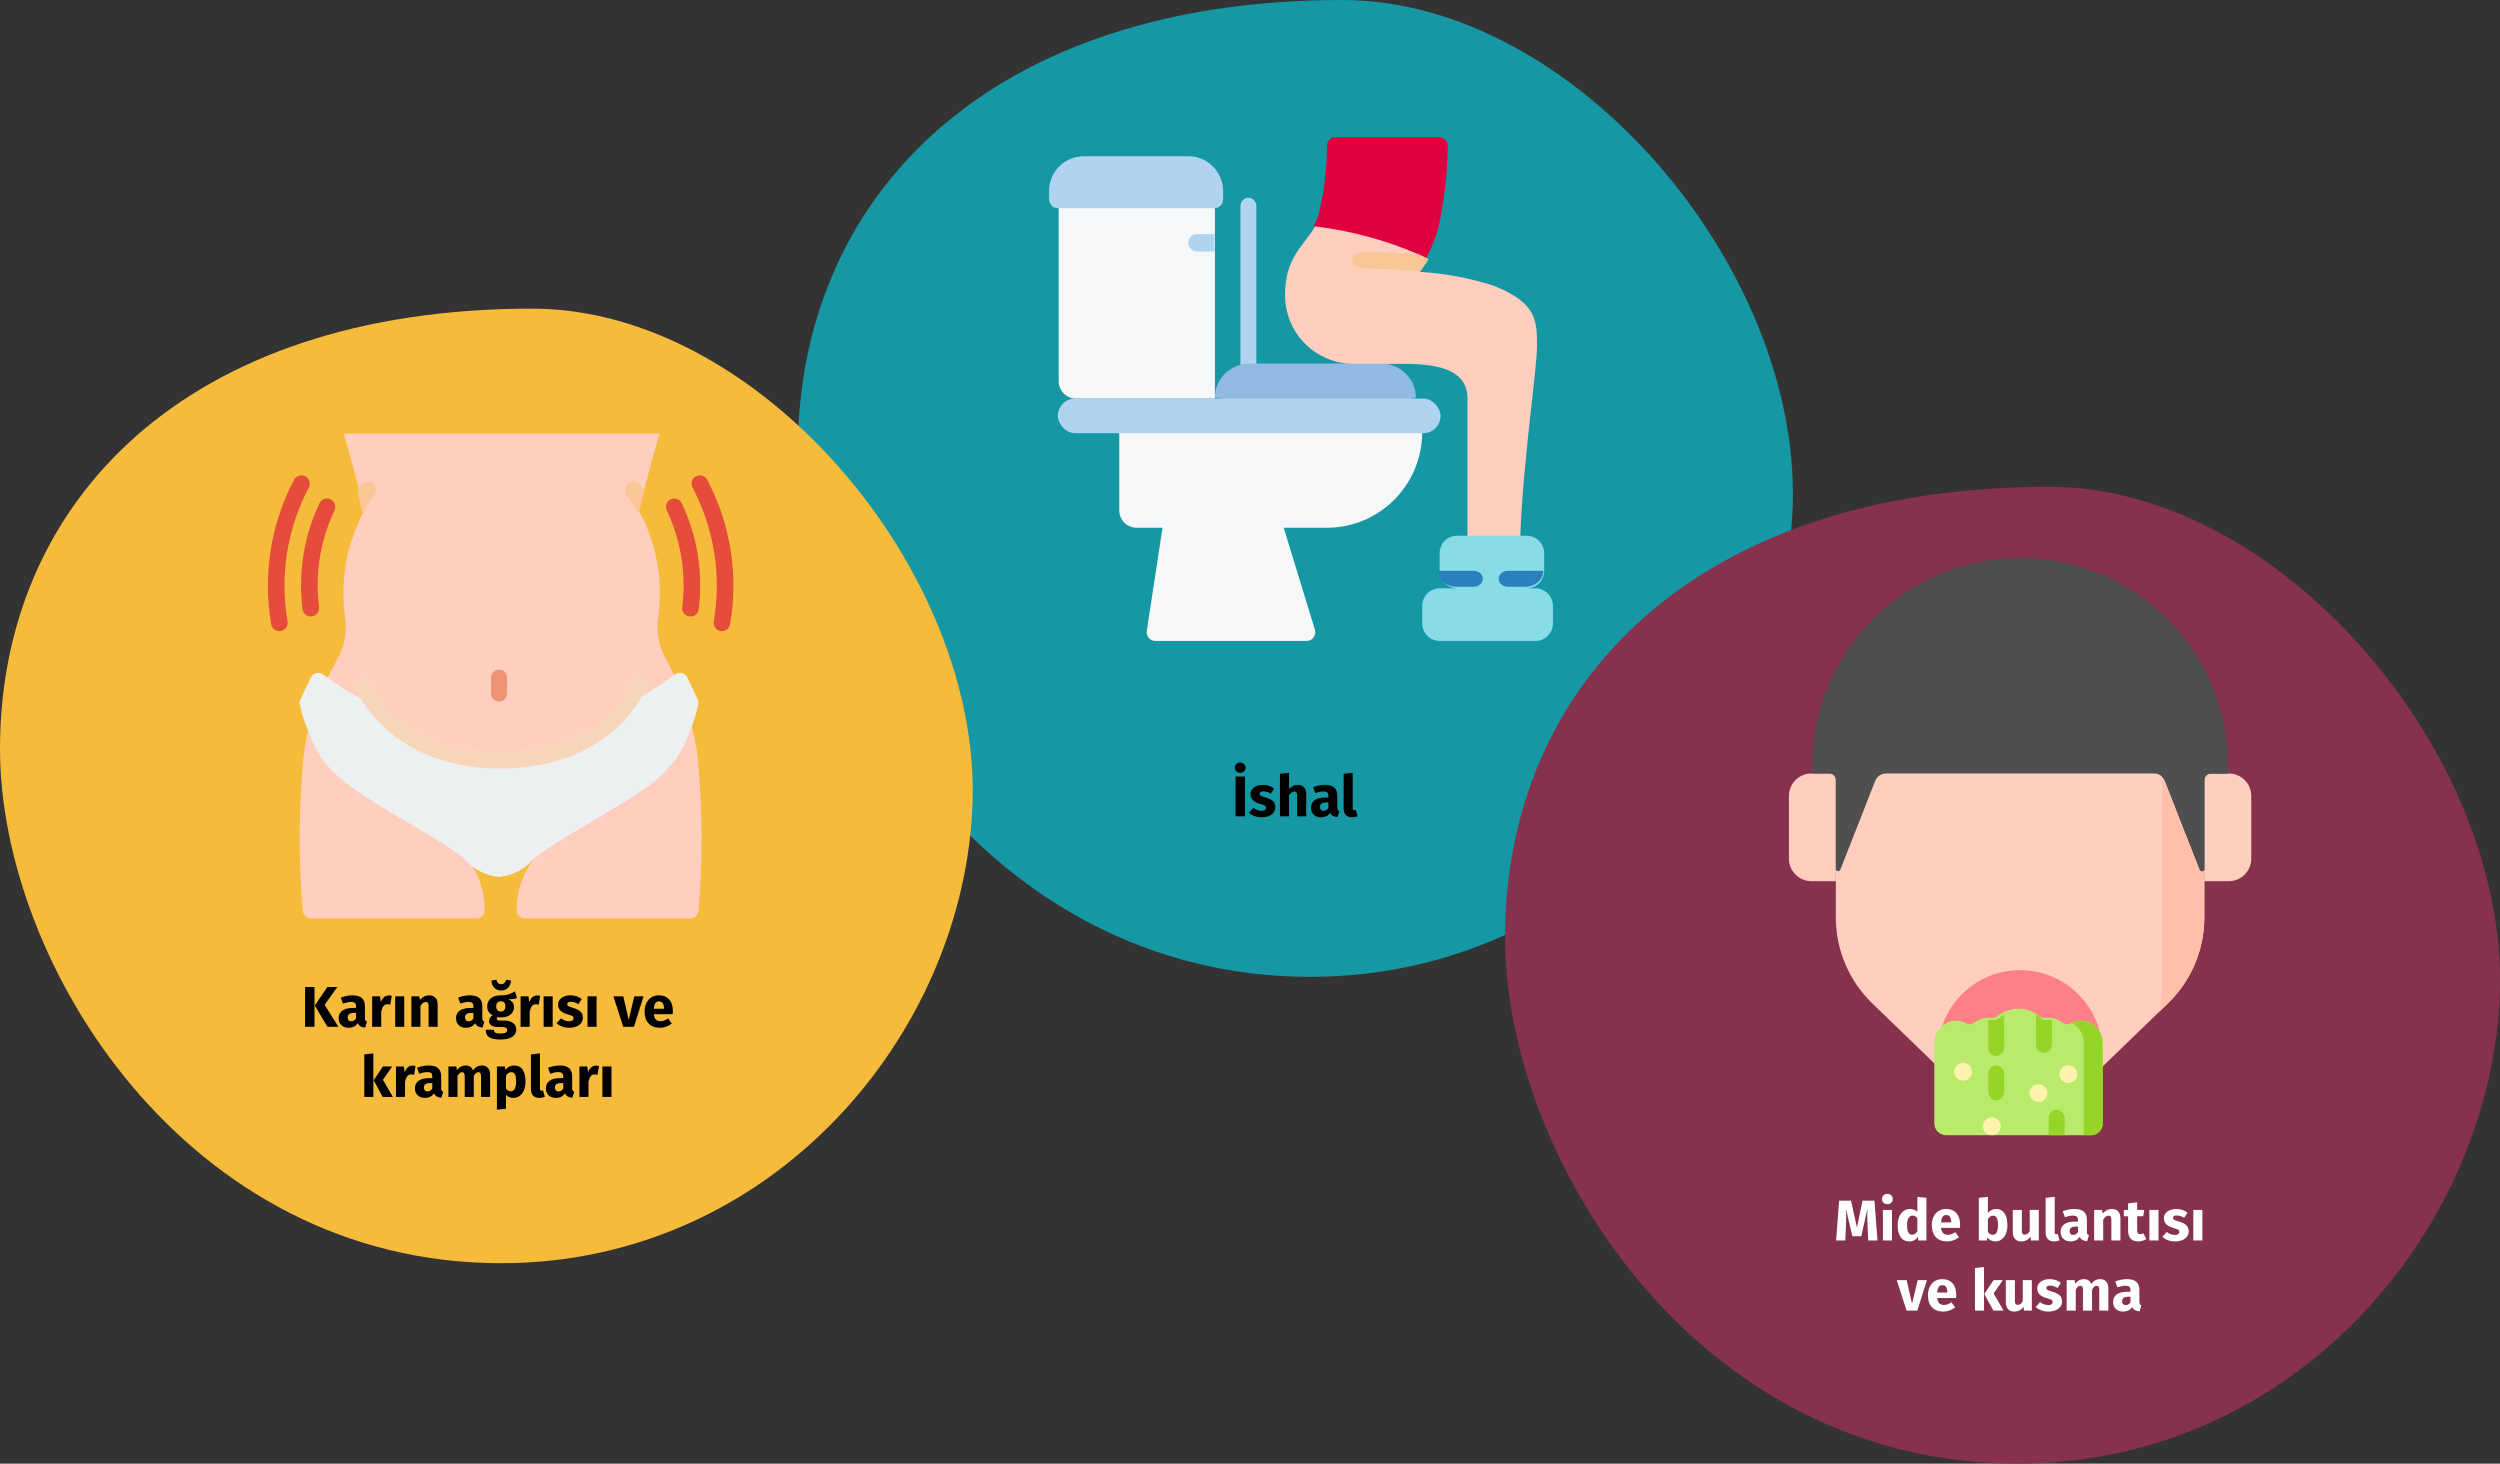
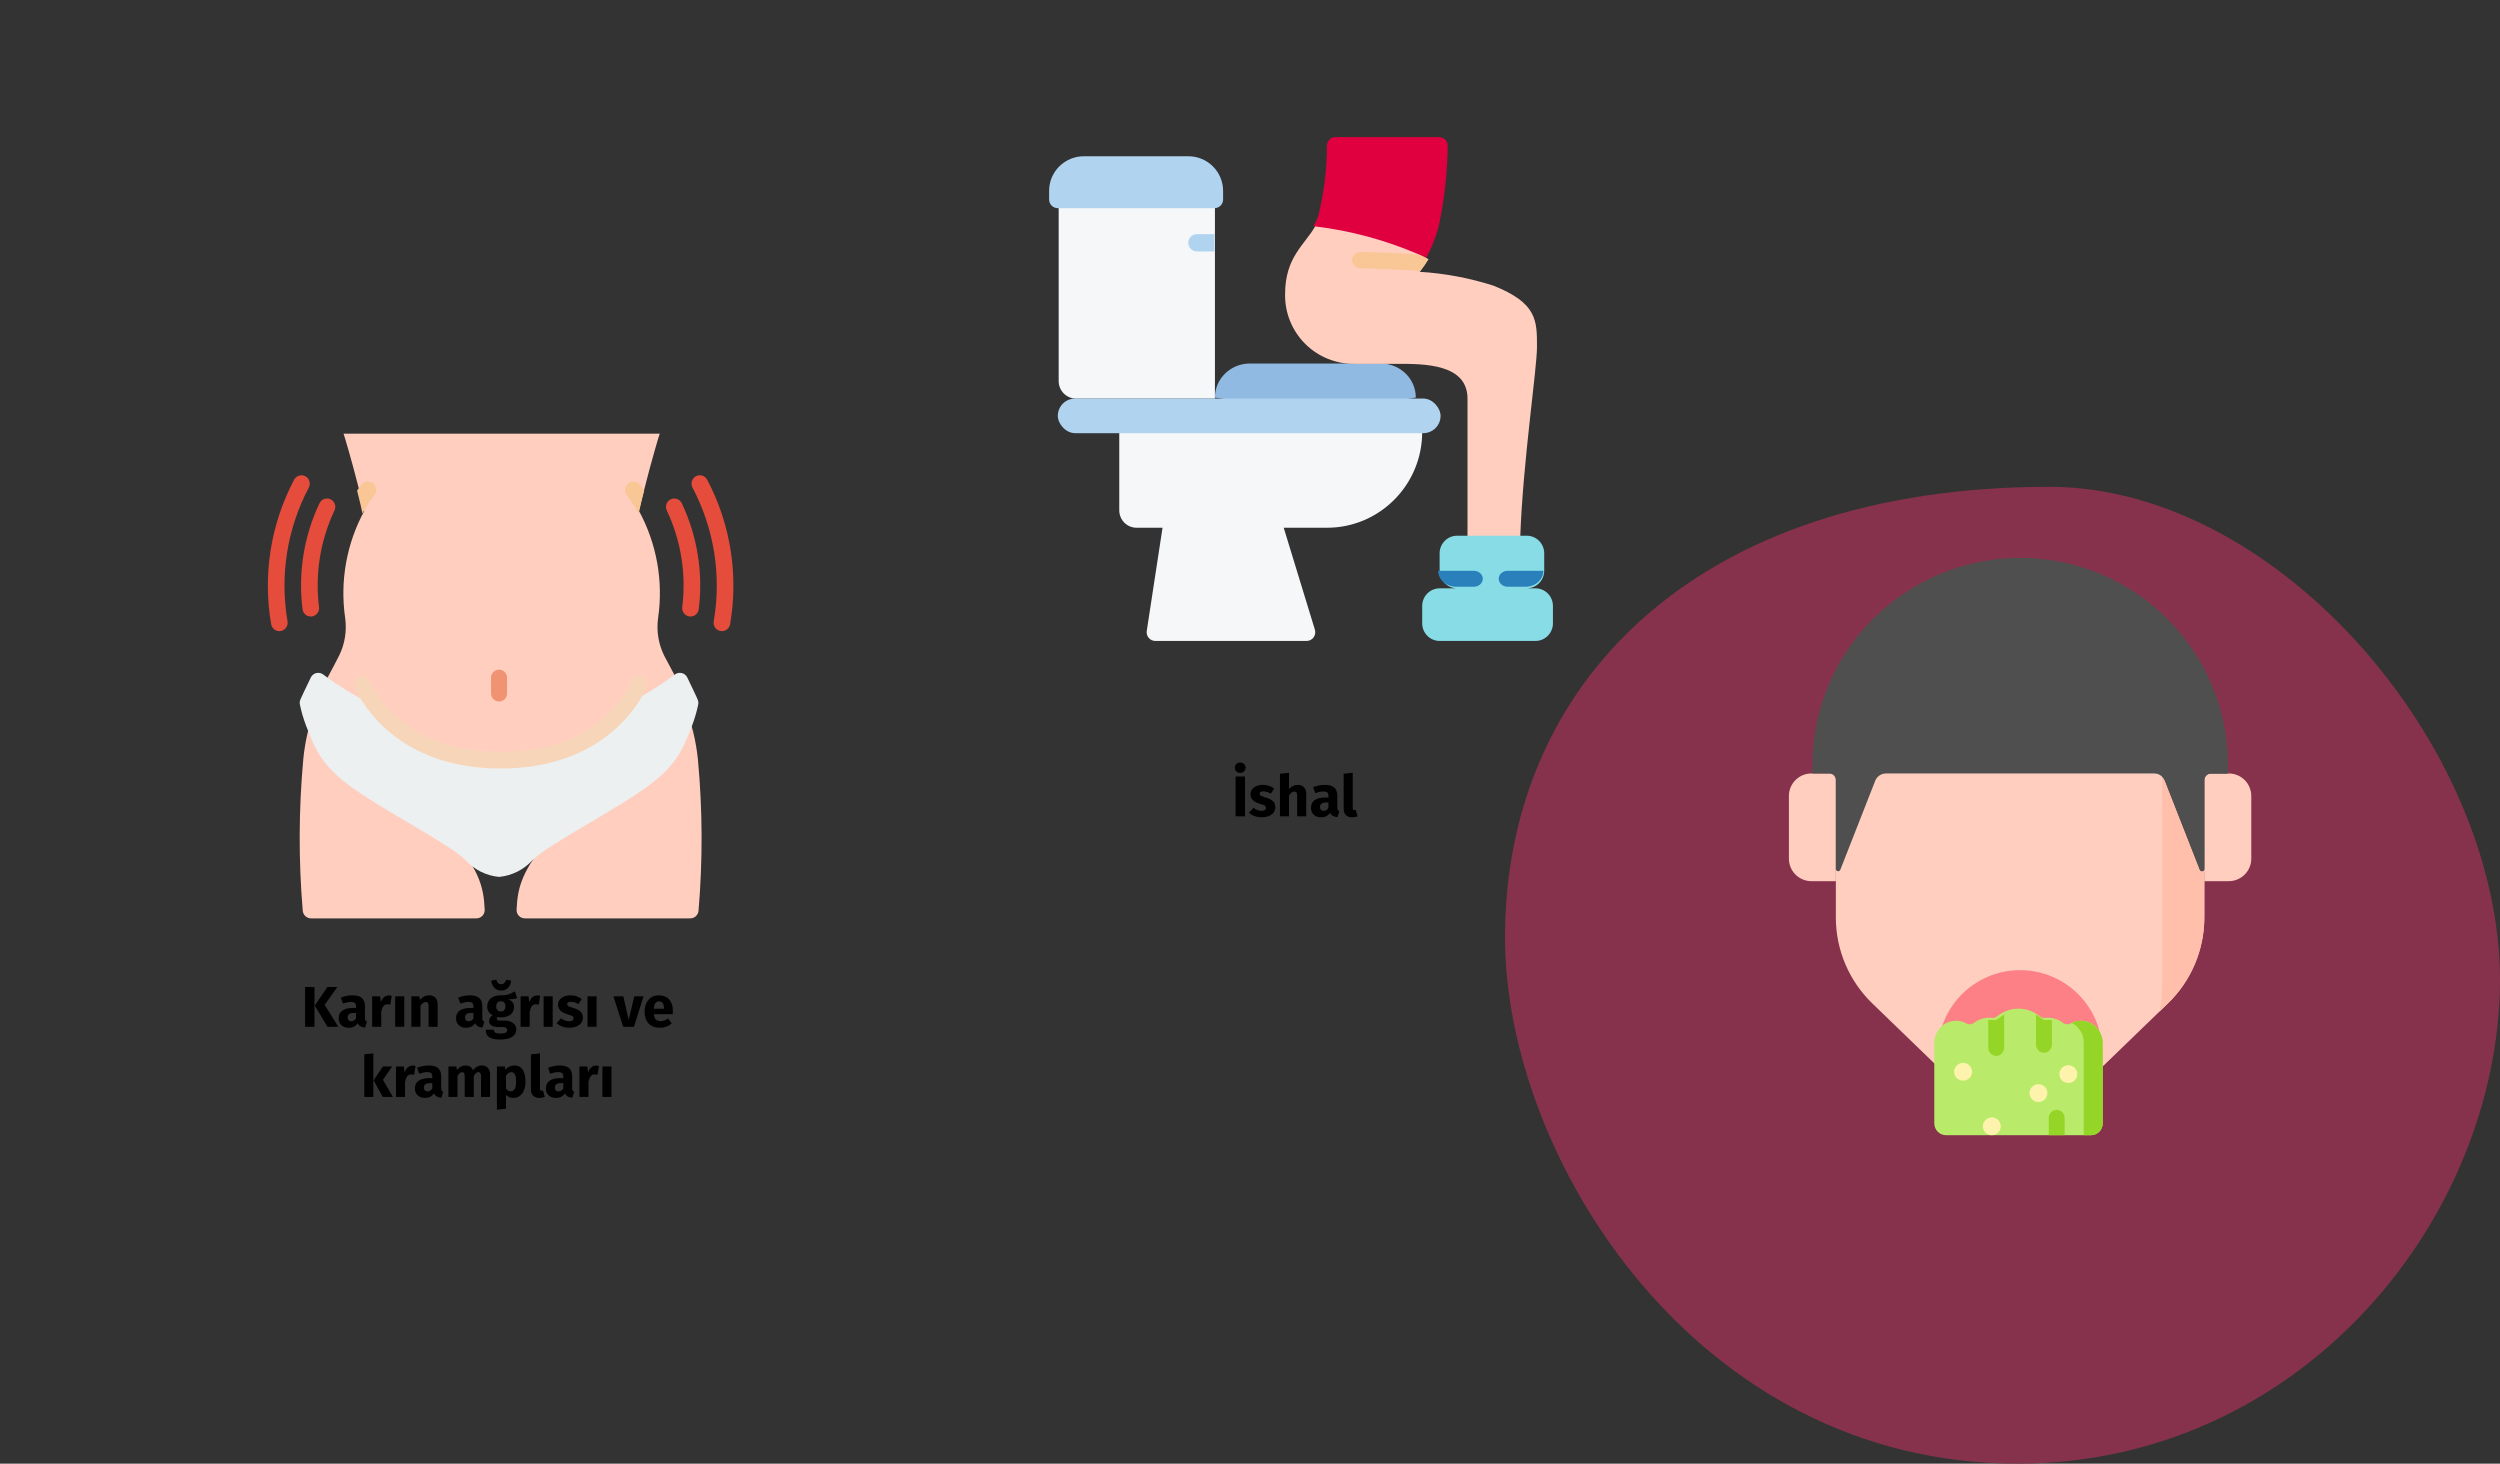
<svg xmlns="http://www.w3.org/2000/svg" width="784px" height="459px" viewBox="0 0 784 459" version="1.1">
  <rect x="0" y="0" width="784" height="459" fill="#333333" stroke="none" />
  <title>campylobacteriose-symptome</title>
  <g id="Page-1" stroke="none" stroke-width="1" fill="none" fill-rule="evenodd">
    <g id="vorlage" transform="translate(-125, -413)" fill-rule="nonzero">
      <g id="campylobacteriose-symptome" transform="translate(125, 413)">
        <g id="Group">
          <g id="Group-25" transform="translate(250.222, 0)" fill="#1598A4">
-             <path d="M160.719,306.333 C247.555,306.333 309.537,232.857 311.969,158.508 C314.401,84.158 243.521,0 170.74,0 C59.138,0 0,62.303 0,141.298 C0,210.008 59.601,306.333 160.719,306.333 Z" id="Oval-Copy-28" />
-           </g>
+             </g>
          <g id="Group-25" transform="translate(0, 96.789)" fill="#F7BB3C">
-             <path d="M157.124,299.348 C242.018,299.348 302.614,227.548 304.992,154.894 C307.37,82.239 238.075,0 166.921,0 C57.815,0 0,60.883 0,138.076 C0,205.22 58.268,299.348 157.124,299.348 Z" id="Oval-Copy-28" />
-           </g>
+             </g>
          <g id="Group-26" transform="translate(471.97, 152.667)" fill="#87324C">
            <path d="M160.719,306.333 C247.555,306.333 309.537,232.857 311.969,158.508 C314.401,84.158 243.521,0 170.74,0 C59.138,0 0,62.303 0,141.298 C0,210.008 59.601,306.333 160.719,306.333 Z" id="Oval-Copy-29" />
          </g>
        </g>
        <g id="constipation" transform="translate(329, 43)">
-           <path d="M62.5,76 C61.119,76 60,74.785 60,73.286 L60,21.714 C60,20.215 61.119,19 62.5,19 C63.881,19 65,20.215 65,21.714 L65,73.286 C65,74.785 63.881,76 62.5,76 Z" id="Shape" fill="#B0D3F0" />
          <path d="M52,19 L52,82 L8.444,82 C5.441,81.991 3.009,79.544 3,76.522 L3,19 L52,19 Z" id="Shape" fill="#F6F7F8" />
          <path d="M22,87 L22,117.038 C22,120.055 24.43,122.5 27.429,122.5 L35.571,122.5 L30.623,154.854 C30.503,155.642 30.731,156.443 31.247,157.048 C31.763,157.653 32.516,158 33.308,158 L80.753,158 C81.615,158 82.425,157.589 82.937,156.892 C83.449,156.195 83.602,155.295 83.348,154.466 L73.571,122.5 L87.143,122.5 C103.633,122.5 117,109.051 117,92.462 L22,87 Z" id="Shape" fill="#F6F7F8" />
          <path d="M104.043,71 L62.957,71 C56.905,71 52,75.776 52,81.667 L84.87,87 L115,81.667 C115,75.776 110.095,71 104.043,71 Z" id="Shape" fill="#90BAE1" />
          <path d="M122.294,0 C123.024,0 123.723,0.296 124.232,0.823 C124.741,1.349 125.018,2.06 124.999,2.795 C124.894,11.01 124.003,19.196 122.337,27.239 C121.442,31.004 120.031,34.625 118.144,37.998 C108.81,38.135 84.461,29.963 83,27.702 C83.611,26.702 84.101,25.632 84.461,24.515 C86.216,17.363 87.111,10.025 87.126,2.659 C87.161,1.18 88.362,-0 89.831,0 L122.294,0 Z" id="Shape" fill="#E0003F" />
          <path d="M153,65.655 C153,72.979 148.614,101.295 147.743,125.555 L131.208,131 L131.208,81.991 C131.208,71.1 117.587,71.1 109.415,71.1 L95.795,71.1 C89.99,71.184 84.398,68.916 80.293,64.813 C76.188,60.71 73.918,55.121 74.002,49.319 C74.002,37.638 80.022,33.963 83.427,28 C94.587,29.346 105.495,32.289 115.817,36.74 C116.852,37.203 117.86,37.747 118.813,38.292 C118.041,39.65 117.185,40.959 116.252,42.213 C116.237,42.213 116.225,42.225 116.225,42.24 C124.095,42.723 131.873,44.187 139.38,46.596 C153,52.042 153,57.487 153,65.655 L153,65.655 Z" id="Shape" fill="#FFCEBF" />
          <path d="M119,38.294 C118.215,39.578 117.346,40.815 116.398,42 C106.461,41.254 97.824,41.151 97.713,41.151 C96.979,41.137 96.281,40.853 95.772,40.361 C95.263,39.868 94.986,39.208 95.001,38.526 C94.983,37.838 95.275,37.176 95.806,36.697 C96.337,36.218 97.058,35.967 97.796,36.004 C97.88,36.004 106.184,36.081 115.955,36.827 C117.007,37.265 118.031,37.779 119,38.294 L119,38.294 Z" id="Shape" fill="#F9C795" />
          <g id="Group" transform="translate(0, 6)" fill="#B0D3F0">
            <path d="M10.912,0 L43.65,0 C49.677,0 54.562,4.86 54.562,10.855 L54.562,13.569 C54.562,15.068 53.341,16.283 51.834,16.283 L2.728,16.283 C1.221,16.283 0,15.068 0,13.569 L0,10.855 C0,4.86 4.886,0 10.912,0 Z" id="Shape" />
            <rect id="Rectangle-path" x="2.728" y="75.986" width="120.037" height="10.855" rx="5.428" />
            <path d="M51.834,24.424 L51.834,29.852 L46.378,29.852 C44.871,29.852 43.65,28.637 43.65,27.138 C43.65,25.639 44.871,24.424 46.378,24.424 L51.834,24.424 Z" id="Shape" />
          </g>
          <path d="M158,147 L158,152.5 C157.991,155.534 155.549,157.991 152.533,158 L122.467,158 C119.451,157.991 117.009,155.534 117,152.5 L117,147 C117.009,143.966 119.451,141.509 122.467,141.5 L127.933,141.5 C124.918,141.491 122.476,139.034 122.467,136 L122.467,130.5 C122.476,127.466 124.918,125.009 127.933,125 L149.8,125 C152.815,125.009 155.258,127.466 155.267,130.5 L155.267,136 C155.258,139.034 152.815,141.491 149.8,141.5 L152.533,141.5 C155.549,141.509 157.991,143.966 158,147 Z" id="Shape" fill="#88DCE5" />
          <path d="M155,136 C154.991,138.758 152.489,140.992 149.4,141 L143.8,141 C142.254,141 141,139.881 141,138.5 C141,137.119 142.254,136 143.8,136 L155,136 Z" id="Shape" fill="#2980BA" />
          <path d="M136,138.5 C136,139.881 134.746,141 133.2,141 L127.6,141 C124.511,140.992 122.009,138.758 122,136 L133.2,136 C134.746,136 136,137.119 136,138.5 Z" id="Shape" fill="#2980BA" />
        </g>
        <g id="stomach" transform="translate(84, 136)">
-           <path d="M130.017,80.394 C130.017,80.394 111.437,111.868 73.313,112.001 C35.189,112.131 15.983,81.497 15.983,81.497 C18.019,77.793 20.263,73.721 22.377,69.543 C24.171,65.873 24.817,61.742 24.229,57.694 C22.582,46.186 24.688,34.45 30.231,24.249 C30.231,24.223 30.231,24.223 30.205,24.197 C29.709,21.938 29.135,19.52 28.509,17.13 C26.343,8.539 23.89,0.289 23.734,0 L122.893,0 C122.736,0.289 120.283,8.591 118.117,17.182 C117.491,19.573 116.917,21.964 116.395,24.223 L116.395,24.249 C121.939,34.45 124.045,46.186 122.397,57.694 C121.81,61.742 122.456,65.873 124.25,69.543 C126.155,73.3 128.164,76.978 130.017,80.394 Z" id="Shape" fill="#FFCEBF" />
+           <path d="M130.017,80.394 C130.017,80.394 111.437,111.868 73.313,112.001 C35.189,112.131 15.983,81.497 15.983,81.497 C18.019,77.793 20.263,73.721 22.377,69.543 C24.171,65.873 24.817,61.742 24.229,57.694 C22.582,46.186 24.688,34.45 30.231,24.249 C30.231,24.223 30.231,24.223 30.205,24.197 C29.709,21.938 29.135,19.52 28.509,17.13 C26.343,8.539 23.89,0.289 23.734,0 L122.893,0 C122.736,0.289 120.283,8.591 118.117,17.182 C117.491,19.573 116.917,21.964 116.395,24.223 L116.395,24.249 C121.939,34.45 124.045,46.186 122.397,57.694 C121.81,61.742 122.456,65.873 124.25,69.543 Z" id="Shape" fill="#FFCEBF" />
          <path d="M56.688,125.533 C66.012,136.309 67.707,141.748 67.996,149.27 C68.029,149.985 67.769,150.683 67.278,151.199 C66.787,151.715 66.107,152.005 65.399,152 L13.534,152 C12.168,152.003 11.032,150.936 10.937,149.558 C9.605,133.737 9.666,117.827 11.119,102.016 C11.624,96.892 12.746,91.849 14.461,87 L56.688,125.533 Z" id="Shape" fill="#FFCEBF" />
          <path d="M130.625,85 C132.862,90.539 134.296,96.373 134.881,102.322 C136.334,118.036 136.395,133.848 135.063,149.573 C134.968,150.943 133.832,152.003 132.466,152 L80.601,152 C79.893,152.005 79.213,151.717 78.722,151.204 C78.231,150.691 77.971,149.997 78.004,149.286 C78.285,142.062 79.877,136.762 88.393,126.759 L130.625,85 Z" id="Shape" fill="#FFCEBF" />
          <path d="M32.897,84.987 C27.427,82.351 22.228,79.186 17.375,75.536 C16.759,75.062 15.963,74.891 15.207,75.068 C14.451,75.246 13.815,75.754 13.474,76.452 C9.988,83.799 9.828,83.736 10.045,84.935 C10.501,87.146 11.131,89.317 11.93,91.428 C14.966,99.466 17.165,104.021 25.385,110.2 C35.855,118.055 56.796,128.527 62.031,133.764 C64.747,136.752 68.481,138.62 72.501,139 C76.522,138.62 80.255,136.752 82.972,133.764 C88.207,128.527 109.148,118.055 119.618,110.2 C127.838,104.021 130.036,99.466 133.073,91.428 C133.872,89.317 134.502,87.146 134.958,84.935 C135.177,83.731 134.958,83.694 131.528,76.452 C131.188,75.754 130.552,75.246 129.796,75.068 C129.04,74.891 128.244,75.062 127.628,75.536 C122.775,79.186 117.576,82.352 112.106,84.987 L32.897,84.987 Z" id="Shape" fill="#ECF0F1" />
          <path d="M116.012,79 C113.068,85.302 102.161,103 72.5,103 C42.839,103 31.932,85.302 28.987,79 L116.012,79 Z" id="Shape" fill="#FFCEBF" />
          <path d="M33.311,19.451 C31.949,21.126 30.763,22.945 29.77,24.876 C29.564,25.305 29.814,24.983 27.987,17.855 C28.866,16.605 29.434,15.913 29.486,15.86 C30.459,14.779 32.098,14.708 33.156,15.7 C34.203,16.693 34.272,18.37 33.311,19.451 Z" id="Shape" fill="#F9C795" />
          <path d="M118.013,17.73 C117.379,20.198 116.797,22.667 116.268,25 C115.204,23.031 113.975,21.161 112.594,19.411 C111.718,18.292 111.843,16.666 112.881,15.702 C113.918,14.738 115.507,14.771 116.506,15.776 C117.047,16.395 117.55,17.048 118.013,17.73 L118.013,17.73 Z" id="Shape" fill="#F9C795" />
          <path d="M72.5,84 C71.119,84 69.999,82.881 69.999,81.5 L69.999,76.5 C69.999,75.119 71.119,74 72.5,74 C73.881,74 75.001,75.119 75.001,76.5 L75.001,81.5 C75.001,82.881 73.881,84 72.5,84 Z" id="Shape" fill="#F09372" />
          <g id="Shape" transform="translate(0, 13.037)" fill="#E64C3C">
            <path d="M132.544,44.303 C132.435,44.304 132.326,44.297 132.218,44.282 C130.789,44.104 129.775,42.796 129.951,41.361 C131.249,30.993 129.565,20.468 125.098,11.031 C124.697,10.185 124.776,9.19 125.304,8.418 C125.833,7.647 126.73,7.218 127.659,7.292 C128.588,7.366 129.407,7.932 129.808,8.777 C134.701,19.116 136.547,30.647 135.125,42.005 C134.964,43.315 133.857,44.3 132.544,44.303 L132.544,44.303 Z" id="Path" />
            <path d="M13.456,44.303 C12.143,44.3 11.036,43.315 10.875,42.005 C9.453,30.647 11.299,19.116 16.192,8.777 C16.593,7.932 17.412,7.366 18.341,7.292 C19.27,7.218 20.167,7.647 20.696,8.418 C21.224,9.19 21.303,10.185 20.902,11.031 C16.435,20.468 14.751,30.993 16.049,41.361 C16.225,42.796 15.211,44.104 13.782,44.282 C13.674,44.297 13.565,44.304 13.456,44.303 L13.456,44.303 Z" id="Path" />
            <path d="M142.399,48.888 C142.248,48.888 142.097,48.874 141.948,48.849 C140.529,48.6 139.58,47.243 139.827,45.817 C142.302,31.474 139.956,16.711 133.159,3.855 C132.72,3.029 132.753,2.03 133.246,1.235 C133.739,0.441 134.616,-0.03 135.547,0.001 C136.479,0.033 137.323,0.561 137.762,1.387 C145.102,15.273 147.636,31.218 144.965,46.711 C144.751,47.967 143.667,48.886 142.399,48.888 L142.399,48.888 Z" id="Path" />
            <path d="M3.601,48.888 C2.335,48.886 1.253,47.972 1.035,46.719 C-1.636,31.226 0.898,15.281 8.238,1.395 C8.677,0.569 9.521,0.041 10.453,0.009 C11.384,-0.022 12.261,0.448 12.754,1.243 C13.247,2.038 13.28,3.037 12.841,3.863 C6.046,16.717 3.7,31.476 6.173,45.817 C6.42,47.243 5.471,48.6 4.052,48.849 C3.903,48.874 3.752,48.888 3.601,48.888 Z" id="Path" />
          </g>
          <path d="M73,105 C41.565,105 30.025,85.637 27.234,79.703 C26.623,78.403 27.184,76.855 28.488,76.246 C29.792,75.637 31.345,76.197 31.956,77.497 C35.107,84.216 45.417,99.804 73,99.804 C100.583,99.804 110.893,84.216 114.044,77.497 C114.655,76.197 116.208,75.637 117.512,76.246 C118.816,76.855 119.377,78.403 118.766,79.703 C115.975,85.637 104.435,105 73,105 Z" id="Shape" fill="#F7D5B9" />
        </g>
        <g id="vomit" transform="translate(561, 175)">
          <g id="Group">
            <path d="M14.721,61.683 L14.721,112.719 C14.721,122.882 18.85,132.611 26.165,139.682 L46.312,159.159 C53.332,165.945 62.724,169.741 72.5,169.741 C82.276,169.741 91.668,165.945 98.688,159.159 L118.835,139.682 C126.15,132.611 130.279,122.882 130.279,112.719 L130.279,61.683 L14.721,61.683 Z" id="Path" fill="#FFCEBF" />
            <path d="M46.738,159.562 C53.711,166.094 62.92,169.741 72.5,169.741 C82.079,169.741 91.289,166.094 98.261,159.562 L98.261,154.943 C98.261,140.749 86.727,129.242 72.5,129.242 C58.272,129.242 46.738,140.749 46.738,154.943 L46.738,159.562 Z" id="Path" fill="#FC8086" />
            <path d="M117.031,61.683 L117.031,134.638 C117.031,137.186 116.771,139.707 116.266,142.165 L118.835,139.682 C126.15,132.611 130.279,122.882 130.279,112.719 L130.279,61.683 L117.031,61.683 Z" id="Path" fill="#FFBFAB" />
            <path d="M14.721,101.337 L7.073,101.337 C3.167,101.337 0,98.178 0,94.281 L0,74.615 C0,70.717 3.167,67.558 7.073,67.558 L14.721,67.558 L14.721,101.337 Z" id="Path" fill="#FFCEBF" />
            <path d="M130.279,101.337 L137.927,101.337 C141.833,101.337 145,98.178 145,94.281 L145,74.615 C145,70.717 141.833,67.558 137.927,67.558 L130.279,67.558 L130.279,101.337 Z" id="Path" fill="#FFCEBF" />
            <path d="M72.5,0 C36.524,0 7.36,29.096 7.36,64.988 L7.36,67.558 L12.599,67.558 C13.771,67.558 14.721,68.506 14.721,69.675 L14.721,97.485 C14.721,98.288 15.834,98.498 16.128,97.75 L27.063,69.869 C27.61,68.475 28.956,67.558 30.456,67.558 L114.544,67.558 C116.044,67.558 117.39,68.475 117.936,69.869 L128.872,97.75 C129.165,98.498 130.279,98.288 130.279,97.485 L130.279,69.675 C130.279,68.506 131.229,67.558 132.401,67.558 L137.639,67.558 L137.639,64.988 C137.639,29.096 108.476,0 72.5,0 Z" id="Path" fill="#4F4F4F" />
            <path d="M72.5,0 C68.993,0 65.552,0.28 62.195,0.812 C93.274,5.741 117.031,32.595 117.031,64.988 L117.031,68.537 C117.421,68.9 117.734,69.351 117.937,69.868 L128.872,97.749 C129.166,98.498 130.279,98.288 130.279,97.484 L130.279,69.675 C130.279,68.506 131.229,67.558 132.401,67.558 L137.64,67.558 L137.64,64.988 C137.64,29.096 108.476,0 72.5,0 Z" id="Path" fill="#4F4F4F" />
          </g>
          <g id="Group" transform="translate(45.595, 141.318)">
            <path d="M52.811,10.759 C52.811,7.068 49.952,3.923 46.274,3.788 C44.995,3.741 43.795,4.051 42.759,4.625 C41.99,5.051 41.058,4.992 40.363,4.452 C39.058,3.441 37.424,2.837 35.648,2.837 C35.349,2.837 35.055,2.856 34.765,2.891 C34.158,2.965 33.557,2.775 33.083,2.386 C31.263,0.895 28.939,0 26.405,0 C23.872,0 21.548,0.895 19.728,2.386 C19.254,2.775 18.653,2.965 18.046,2.891 C17.757,2.856 17.462,2.837 17.163,2.837 C15.386,2.837 13.753,3.441 12.448,4.452 C11.753,4.991 10.821,5.051 10.052,4.625 C9.016,4.051 7.815,3.741 6.537,3.788 C2.859,3.923 0,7.068 0,10.759 L0,35.99 C0,38.029 1.648,39.682 3.682,39.682 L49.129,39.682 C51.162,39.682 52.811,38.029 52.811,35.99 L52.811,10.759 Z" id="Path" fill="#B9EA6A" />
            <path d="M46.454,3.797 C45.224,3.719 44.064,3.976 43.045,4.478 C45.302,5.585 46.861,7.903 46.861,10.592 L46.861,39.682 L49.13,39.682 C51.163,39.682 52.812,38.029 52.812,35.99 L52.812,10.777 C52.811,7.151 50.062,4.025 46.454,3.797 Z" id="Path" fill="#95D528" />
          </g>
          <g id="Group" transform="translate(51.818, 158.312)" fill="#FDF3AC">
            <ellipse id="Oval" cx="35.815" cy="3.533" rx="2.813" ry="2.79" />
            <ellipse id="Oval" cx="11.813" cy="19.898" rx="2.813" ry="2.79" />
            <ellipse id="Oval" cx="2.813" cy="2.79" rx="2.813" ry="2.79" />
            <ellipse id="Oval" cx="26.439" cy="9.484" rx="2.813" ry="2.79" />
          </g>
          <path d="M82.48,144.912 L82.48,152.441 C82.48,153.77 81.569,154.954 80.31,155.121 C78.788,155.323 77.49,154.084 77.49,152.529 L77.49,143.209 C78.15,143.549 78.77,143.969 79.335,144.455 C79.766,144.826 80.331,144.967 80.885,144.901 C81.128,144.872 81.375,144.856 81.624,144.856 C81.914,144.856 82.2,144.874 82.48,144.912 L82.48,144.912 Z" id="Path" fill="#95D528" />
          <path d="M67.51,143.209 L67.51,153.448 C67.51,154.771 66.599,155.949 65.341,156.116 C63.818,156.317 62.52,155.083 62.52,153.536 L62.52,144.904 C62.8,144.866 63.086,144.849 63.375,144.849 C63.625,144.849 63.872,144.864 64.115,144.893 C64.669,144.959 65.234,144.818 65.665,144.449 C66.23,143.965 66.85,143.548 67.51,143.209 L67.51,143.209 Z" id="Path" fill="#95D528" />
-           <path d="M65.015,170.06 C63.637,170.06 62.52,168.8 62.52,167.245 L62.52,161.936 C62.52,160.381 63.637,159.121 65.015,159.121 C66.393,159.121 67.51,160.381 67.51,161.936 L67.51,167.245 C67.51,168.8 66.393,170.06 65.015,170.06 Z" id="Path" fill="#95D528" />
          <path d="M86.471,175.678 L86.471,181 L81.482,181 L81.482,175.678 C81.482,174.224 82.596,173.044 83.976,173.044 C85.354,173.044 86.471,174.224 86.471,175.678 L86.471,175.678 Z" id="Path" fill="#95D528" />
        </g>
        <g id="text" transform="translate(92, 239)">
          <path d="M6.622,83 L6.622,70.526 L3.67,70.526 L3.67,83 L6.622,83 Z M14.11,83 L9.808,76.124 L13.786,70.526 L10.672,70.526 L6.712,76.34 L10.69,83 L14.11,83 Z M17.314,83.306 C18.61,83.306 19.57,82.826 20.194,81.866 C20.398,82.322 20.686,82.655 21.058,82.865 C21.43,83.075 21.91,83.204 22.498,83.252 L22.498,83.252 L23.092,81.398 C22.864,81.314 22.699,81.188 22.597,81.02 C22.495,80.852 22.444,80.588 22.444,80.228 L22.444,80.228 L22.444,76.52 C22.444,75.392 22.126,74.546 21.49,73.982 C20.854,73.418 19.852,73.136 18.484,73.136 C17.944,73.136 17.359,73.196 16.729,73.316 C16.099,73.436 15.484,73.61 14.884,73.838 L14.884,73.838 L15.532,75.71 C16,75.554 16.456,75.431 16.9,75.341 C17.344,75.251 17.722,75.206 18.034,75.206 C18.634,75.206 19.054,75.311 19.294,75.521 C19.534,75.731 19.654,76.118 19.654,76.682 L19.654,76.682 L19.654,77.096 L18.682,77.096 C17.23,77.096 16.12,77.372 15.352,77.924 C14.584,78.476 14.2,79.274 14.2,80.318 C14.2,81.206 14.482,81.926 15.046,82.478 C15.61,83.03 16.366,83.306 17.314,83.306 Z M18.142,81.272 C17.794,81.272 17.521,81.167 17.323,80.957 C17.125,80.747 17.026,80.45 17.026,80.066 C17.026,79.586 17.185,79.232 17.503,79.004 C17.821,78.776 18.304,78.662 18.952,78.662 L18.952,78.662 L19.654,78.662 L19.654,80.354 C19.294,80.966 18.79,81.272 18.142,81.272 Z M27.556,83 L27.556,78.266 C27.724,77.486 27.955,76.901 28.249,76.511 C28.543,76.121 28.972,75.926 29.536,75.926 C29.752,75.926 30.04,75.968 30.4,76.052 L30.4,76.052 L30.85,73.298 C30.562,73.214 30.244,73.172 29.896,73.172 C29.344,73.172 28.849,73.361 28.411,73.739 C27.973,74.117 27.646,74.636 27.43,75.296 L27.43,75.296 L27.196,73.442 L24.712,73.442 L24.712,83 L27.556,83 Z M34.774,83 L34.774,73.442 L31.93,73.442 L31.93,83 L34.774,83 Z M39.85,83 L39.85,76.466 C40.378,75.638 40.93,75.224 41.506,75.224 C41.806,75.224 42.031,75.317 42.181,75.503 C42.331,75.689 42.406,76.022 42.406,76.502 L42.406,76.502 L42.406,83 L45.25,83 L45.25,76.016 C45.25,75.104 45.016,74.396 44.548,73.892 C44.08,73.388 43.432,73.136 42.604,73.136 C42.016,73.136 41.485,73.256 41.011,73.496 C40.537,73.736 40.096,74.096 39.688,74.576 L39.688,74.576 L39.49,73.442 L37.006,73.442 L37.006,83 L39.85,83 Z M54.124,83.306 C55.42,83.306 56.38,82.826 57.004,81.866 C57.208,82.322 57.496,82.655 57.868,82.865 C58.24,83.075 58.72,83.204 59.308,83.252 L59.308,83.252 L59.902,81.398 C59.674,81.314 59.509,81.188 59.407,81.02 C59.305,80.852 59.254,80.588 59.254,80.228 L59.254,80.228 L59.254,76.52 C59.254,75.392 58.936,74.546 58.3,73.982 C57.664,73.418 56.662,73.136 55.294,73.136 C54.754,73.136 54.169,73.196 53.539,73.316 C52.909,73.436 52.294,73.61 51.694,73.838 L51.694,73.838 L52.342,75.71 C52.81,75.554 53.266,75.431 53.71,75.341 C54.154,75.251 54.532,75.206 54.844,75.206 C55.444,75.206 55.864,75.311 56.104,75.521 C56.344,75.731 56.464,76.118 56.464,76.682 L56.464,76.682 L56.464,77.096 L55.492,77.096 C54.04,77.096 52.93,77.372 52.162,77.924 C51.394,78.476 51.01,79.274 51.01,80.318 C51.01,81.206 51.292,81.926 51.856,82.478 C52.42,83.03 53.176,83.306 54.124,83.306 Z M54.952,81.272 C54.604,81.272 54.331,81.167 54.133,80.957 C53.935,80.747 53.836,80.45 53.836,80.066 C53.836,79.586 53.995,79.232 54.313,79.004 C54.631,78.776 55.114,78.662 55.762,78.662 L55.762,78.662 L56.464,78.662 L56.464,80.354 C56.104,80.966 55.6,81.272 54.952,81.272 Z M65.176,71.624 C66.088,71.624 66.817,71.33 67.363,70.742 C67.909,70.154 68.218,69.41 68.29,68.51 L68.29,68.51 L66.724,68.24 C66.472,69.176 65.956,69.644 65.176,69.644 C64.384,69.644 63.874,69.176 63.646,68.24 L63.646,68.24 L62.08,68.51 C62.152,69.422 62.458,70.169 62.998,70.751 C63.538,71.333 64.264,71.624 65.176,71.624 Z M64.906,86.996 C66.526,86.996 67.765,86.717 68.623,86.159 C69.481,85.601 69.91,84.824 69.91,83.828 C69.91,83.3 69.76,82.826 69.46,82.406 C69.16,81.986 68.734,81.656 68.182,81.416 C67.63,81.176 66.988,81.056 66.256,81.056 L66.256,81.056 L64.816,81.056 C64.396,81.056 64.117,81.005 63.979,80.903 C63.841,80.801 63.772,80.66 63.772,80.48 C63.772,80.372 63.799,80.267 63.853,80.165 C63.907,80.063 63.982,79.988 64.078,79.94 C64.426,80.012 64.792,80.048 65.176,80.048 C65.992,80.048 66.703,79.91 67.309,79.634 C67.915,79.358 68.38,78.977 68.704,78.491 C69.028,78.005 69.19,77.456 69.19,76.844 C69.19,76.232 69.046,75.734 68.758,75.35 C68.47,74.966 68.014,74.642 67.39,74.378 C68.602,74.378 69.52,74.252 70.144,74 L70.144,74 L69.478,71.894 C68.77,72.314 68.083,72.632 67.417,72.848 C66.751,73.064 65.938,73.16 64.978,73.136 C63.718,73.136 62.704,73.451 61.936,74.081 C61.168,74.711 60.784,75.56 60.784,76.628 C60.784,77.252 60.919,77.783 61.189,78.221 C61.459,78.659 61.894,79.04 62.494,79.364 C62.146,79.58 61.87,79.853 61.666,80.183 C61.462,80.513 61.36,80.852 61.36,81.2 C61.36,81.752 61.603,82.205 62.089,82.559 C62.575,82.913 63.31,83.09 64.294,83.09 L64.294,83.09 L65.68,83.09 C66.136,83.09 66.478,83.174 66.706,83.342 C66.934,83.51 67.048,83.738 67.048,84.026 C67.048,84.374 66.898,84.641 66.598,84.827 C66.298,85.013 65.758,85.106 64.978,85.106 C64.414,85.106 63.982,85.064 63.682,84.98 C63.382,84.896 63.175,84.77 63.061,84.602 C62.947,84.434 62.89,84.206 62.89,83.918 L62.89,83.918 L60.334,83.918 C60.334,84.59 60.469,85.148 60.739,85.592 C61.009,86.036 61.48,86.381 62.152,86.627 C62.824,86.873 63.742,86.996 64.906,86.996 Z M65.05,78.212 C64.606,78.212 64.255,78.071 63.997,77.789 C63.739,77.507 63.61,77.108 63.61,76.592 C63.61,76.1 63.739,75.713 63.997,75.431 C64.255,75.149 64.606,75.008 65.05,75.008 C66.01,75.008 66.49,75.524 66.49,76.556 C66.49,77.108 66.367,77.522 66.121,77.798 C65.875,78.074 65.518,78.212 65.05,78.212 Z M74.104,83 L74.104,78.266 C74.272,77.486 74.503,76.901 74.797,76.511 C75.091,76.121 75.52,75.926 76.084,75.926 C76.3,75.926 76.588,75.968 76.948,76.052 L76.948,76.052 L77.398,73.298 C77.11,73.214 76.792,73.172 76.444,73.172 C75.892,73.172 75.397,73.361 74.959,73.739 C74.521,74.117 74.194,74.636 73.978,75.296 L73.978,75.296 L73.744,73.442 L71.26,73.442 L71.26,83 L74.104,83 Z M81.322,83 L81.322,73.442 L78.478,73.442 L78.478,83 L81.322,83 Z M86.542,83.306 C87.334,83.306 88.054,83.18 88.702,82.928 C89.35,82.676 89.86,82.313 90.232,81.839 C90.604,81.365 90.79,80.804 90.79,80.156 C90.79,79.34 90.547,78.701 90.061,78.239 C89.575,77.777 88.834,77.402 87.838,77.114 C87.262,76.946 86.836,76.802 86.56,76.682 C86.284,76.562 86.101,76.445 86.011,76.331 C85.921,76.217 85.876,76.07 85.876,75.89 C85.876,75.662 85.975,75.485 86.173,75.359 C86.371,75.233 86.656,75.17 87.028,75.17 C87.82,75.17 88.606,75.416 89.386,75.908 L89.386,75.908 L90.43,74.306 C89.974,73.934 89.446,73.646 88.846,73.442 C88.246,73.238 87.604,73.136 86.92,73.136 C86.14,73.136 85.453,73.265 84.859,73.523 C84.265,73.781 83.809,74.129 83.491,74.567 C83.173,75.005 83.014,75.5 83.014,76.052 C83.014,76.784 83.248,77.396 83.716,77.888 C84.184,78.38 84.892,78.764 85.84,79.04 C86.44,79.208 86.878,79.349 87.154,79.463 C87.43,79.577 87.616,79.7 87.712,79.832 C87.808,79.964 87.856,80.144 87.856,80.372 C87.856,80.66 87.733,80.882 87.487,81.038 C87.241,81.194 86.902,81.272 86.47,81.272 C85.582,81.272 84.736,80.96 83.932,80.336 L83.932,80.336 L82.546,81.884 C83.026,82.328 83.611,82.676 84.301,82.928 C84.991,83.18 85.738,83.306 86.542,83.306 Z M95.092,83 L95.092,73.442 L92.248,73.442 L92.248,83 L95.092,83 Z M106.81,83 L109.816,73.442 L106.918,73.442 L105.154,80.84 L103.462,73.442 L100.366,73.442 L103.444,83 L106.81,83 Z M114.946,83.306 C116.314,83.306 117.556,82.862 118.672,81.974 L118.672,81.974 L117.502,80.39 C117.082,80.678 116.692,80.891 116.332,81.029 C115.972,81.167 115.6,81.236 115.216,81.236 C114.58,81.236 114.082,81.074 113.722,80.75 C113.362,80.426 113.134,79.862 113.038,79.058 L113.038,79.058 L118.96,79.058 C118.996,78.77 119.014,78.428 119.014,78.032 C119.014,76.496 118.624,75.296 117.844,74.432 C117.064,73.568 115.984,73.136 114.604,73.136 C113.668,73.136 112.864,73.361 112.192,73.811 C111.52,74.261 111.01,74.873 110.662,75.647 C110.314,76.421 110.14,77.294 110.14,78.266 C110.14,79.802 110.554,81.026 111.382,81.938 C112.21,82.85 113.398,83.306 114.946,83.306 Z M116.224,77.348 L113.038,77.348 C113.098,76.52 113.263,75.926 113.533,75.566 C113.803,75.206 114.184,75.026 114.676,75.026 C115.684,75.026 116.2,75.758 116.224,77.222 L116.224,77.222 L116.224,77.348 Z M25.081,105 L25.081,91.338 L22.237,91.644 L22.237,105 L25.081,105 Z M31.219,105 L28.087,99.636 L30.985,95.442 L28.087,95.442 L25.171,99.78 L28.015,105 L31.219,105 Z M35.017,105 L35.017,100.266 C35.185,99.486 35.416,98.901 35.71,98.511 C36.004,98.121 36.433,97.926 36.997,97.926 C37.213,97.926 37.501,97.968 37.861,98.052 L37.861,98.052 L38.311,95.298 C38.023,95.214 37.705,95.172 37.357,95.172 C36.805,95.172 36.31,95.361 35.872,95.739 C35.434,96.117 35.107,96.636 34.891,97.296 L34.891,97.296 L34.657,95.442 L32.173,95.442 L32.173,105 L35.017,105 Z M41.227,105.306 C42.523,105.306 43.483,104.826 44.107,103.866 C44.311,104.322 44.599,104.655 44.971,104.865 C45.343,105.075 45.823,105.204 46.411,105.252 L46.411,105.252 L47.005,103.398 C46.777,103.314 46.612,103.188 46.51,103.02 C46.408,102.852 46.357,102.588 46.357,102.228 L46.357,102.228 L46.357,98.52 C46.357,97.392 46.039,96.546 45.403,95.982 C44.767,95.418 43.765,95.136 42.397,95.136 C41.857,95.136 41.272,95.196 40.642,95.316 C40.012,95.436 39.397,95.61 38.797,95.838 L38.797,95.838 L39.445,97.71 C39.913,97.554 40.369,97.431 40.813,97.341 C41.257,97.251 41.635,97.206 41.947,97.206 C42.547,97.206 42.967,97.311 43.207,97.521 C43.447,97.731 43.567,98.118 43.567,98.682 L43.567,98.682 L43.567,99.096 L42.595,99.096 C41.143,99.096 40.033,99.372 39.265,99.924 C38.497,100.476 38.113,101.274 38.113,102.318 C38.113,103.206 38.395,103.926 38.959,104.478 C39.523,105.03 40.279,105.306 41.227,105.306 Z M42.055,103.272 C41.707,103.272 41.434,103.167 41.236,102.957 C41.038,102.747 40.939,102.45 40.939,102.066 C40.939,101.586 41.098,101.232 41.416,101.004 C41.734,100.776 42.217,100.662 42.865,100.662 L42.865,100.662 L43.567,100.662 L43.567,102.354 C43.207,102.966 42.703,103.272 42.055,103.272 Z M51.469,105 L51.469,98.466 C51.685,98.058 51.91,97.749 52.144,97.539 C52.378,97.329 52.639,97.224 52.927,97.224 C53.467,97.224 53.737,97.65 53.737,98.502 L53.737,98.502 L53.737,105 L56.581,105 L56.581,98.466 C56.797,98.046 57.019,97.734 57.247,97.53 C57.475,97.326 57.739,97.224 58.039,97.224 C58.579,97.224 58.849,97.65 58.849,98.502 L58.849,98.502 L58.849,105 L61.693,105 L61.693,98.016 C61.693,97.116 61.465,96.411 61.009,95.901 C60.553,95.391 59.947,95.136 59.191,95.136 C58.591,95.136 58.06,95.259 57.598,95.505 C57.136,95.751 56.713,96.132 56.329,96.648 C56.149,96.168 55.864,95.796 55.474,95.532 C55.084,95.268 54.619,95.136 54.079,95.136 C53.503,95.136 52.99,95.253 52.54,95.487 C52.09,95.721 51.679,96.078 51.307,96.558 L51.307,96.558 L51.109,95.442 L48.625,95.442 L48.625,105 L51.469,105 Z M63.835,108.996 L66.679,108.69 L66.679,104.316 C67.267,104.976 68.041,105.306 69.001,105.306 C69.769,105.306 70.441,105.087 71.017,104.649 C71.593,104.211 72.034,103.605 72.34,102.831 C72.646,102.057 72.799,101.178 72.799,100.194 C72.799,98.598 72.505,97.356 71.917,96.468 C71.329,95.58 70.435,95.136 69.235,95.136 C68.731,95.136 68.239,95.247 67.759,95.469 C67.279,95.691 66.853,96.036 66.481,96.504 L66.481,96.504 L66.337,95.442 L63.835,95.442 L63.835,108.996 Z M68.137,103.218 C67.549,103.218 67.063,102.936 66.679,102.372 L66.679,102.372 L66.679,98.34 C66.895,97.98 67.144,97.704 67.426,97.512 C67.708,97.32 68.011,97.224 68.335,97.224 C68.839,97.224 69.217,97.443 69.469,97.881 C69.721,98.319 69.847,99.102 69.847,100.23 C69.847,102.222 69.277,103.218 68.137,103.218 Z M77.119,105.306 C77.755,105.306 78.331,105.198 78.847,104.982 L78.847,104.982 L78.289,102.966 C78.145,103.026 77.989,103.056 77.821,103.056 C77.497,103.056 77.335,102.858 77.335,102.462 L77.335,102.462 L77.335,91.338 L74.491,91.644 L74.491,102.57 C74.491,103.446 74.722,104.121 75.184,104.595 C75.646,105.069 76.291,105.306 77.119,105.306 Z M82.303,105.306 C83.599,105.306 84.559,104.826 85.183,103.866 C85.387,104.322 85.675,104.655 86.047,104.865 C86.419,105.075 86.899,105.204 87.487,105.252 L87.487,105.252 L88.081,103.398 C87.853,103.314 87.688,103.188 87.586,103.02 C87.484,102.852 87.433,102.588 87.433,102.228 L87.433,102.228 L87.433,98.52 C87.433,97.392 87.115,96.546 86.479,95.982 C85.843,95.418 84.841,95.136 83.473,95.136 C82.933,95.136 82.348,95.196 81.718,95.316 C81.088,95.436 80.473,95.61 79.873,95.838 L79.873,95.838 L80.521,97.71 C80.989,97.554 81.445,97.431 81.889,97.341 C82.333,97.251 82.711,97.206 83.023,97.206 C83.623,97.206 84.043,97.311 84.283,97.521 C84.523,97.731 84.643,98.118 84.643,98.682 L84.643,98.682 L84.643,99.096 L83.671,99.096 C82.219,99.096 81.109,99.372 80.341,99.924 C79.573,100.476 79.189,101.274 79.189,102.318 C79.189,103.206 79.471,103.926 80.035,104.478 C80.599,105.03 81.355,105.306 82.303,105.306 Z M83.131,103.272 C82.783,103.272 82.51,103.167 82.312,102.957 C82.114,102.747 82.015,102.45 82.015,102.066 C82.015,101.586 82.174,101.232 82.492,101.004 C82.81,100.776 83.293,100.662 83.941,100.662 L83.941,100.662 L84.643,100.662 L84.643,102.354 C84.283,102.966 83.779,103.272 83.131,103.272 Z M92.545,105 L92.545,100.266 C92.713,99.486 92.944,98.901 93.238,98.511 C93.532,98.121 93.961,97.926 94.525,97.926 C94.741,97.926 95.029,97.968 95.389,98.052 L95.389,98.052 L95.839,95.298 C95.551,95.214 95.233,95.172 94.885,95.172 C94.333,95.172 93.838,95.361 93.4,95.739 C92.962,96.117 92.635,96.636 92.419,97.296 L92.419,97.296 L92.185,95.442 L89.701,95.442 L89.701,105 L92.545,105 Z M99.763,105 L99.763,95.442 L96.919,95.442 L96.919,105 L99.763,105 Z" id="Karınağrısıvekrampları" fill="#000000" />
          <path d="M296.918,3.374 C297.41,3.374 297.815,3.221 298.133,2.915 C298.451,2.609 298.61,2.222 298.61,1.754 C298.61,1.286 298.451,0.899 298.133,0.593 C297.815,0.287 297.41,0.134 296.918,0.134 C296.426,0.134 296.024,0.287 295.712,0.593 C295.4,0.899 295.244,1.286 295.244,1.754 C295.244,2.222 295.4,2.609 295.712,2.915 C296.024,3.221 296.426,3.374 296.918,3.374 Z M298.43,17 L298.43,4.526 L295.478,4.526 L295.478,17 L298.43,17 Z M303.686,17.306 C304.478,17.306 305.198,17.18 305.846,16.928 C306.494,16.676 307.004,16.313 307.376,15.839 C307.748,15.365 307.934,14.804 307.934,14.156 C307.934,13.34 307.691,12.701 307.205,12.239 C306.719,11.777 305.978,11.402 304.982,11.114 C304.406,10.946 303.98,10.802 303.704,10.682 C303.428,10.562 303.245,10.445 303.155,10.331 C303.065,10.217 303.02,10.07 303.02,9.89 C303.02,9.662 303.119,9.485 303.317,9.359 C303.515,9.233 303.8,9.17 304.172,9.17 C304.964,9.17 305.75,9.416 306.53,9.908 L306.53,9.908 L307.574,8.306 C307.118,7.934 306.59,7.646 305.99,7.442 C305.39,7.238 304.748,7.136 304.064,7.136 C303.284,7.136 302.597,7.265 302.003,7.523 C301.409,7.781 300.953,8.129 300.635,8.567 C300.317,9.005 300.158,9.5 300.158,10.052 C300.158,10.784 300.392,11.396 300.86,11.888 C301.328,12.38 302.036,12.764 302.984,13.04 C303.584,13.208 304.022,13.349 304.298,13.463 C304.574,13.577 304.76,13.7 304.856,13.832 C304.952,13.964 305,14.144 305,14.372 C305,14.66 304.877,14.882 304.631,15.038 C304.385,15.194 304.046,15.272 303.614,15.272 C302.726,15.272 301.88,14.96 301.076,14.336 L301.076,14.336 L299.69,15.884 C300.17,16.328 300.755,16.676 301.445,16.928 C302.135,17.18 302.882,17.306 303.686,17.306 Z M312.236,17 L312.236,10.448 C312.764,9.632 313.316,9.224 313.892,9.224 C314.18,9.224 314.402,9.317 314.558,9.503 C314.714,9.689 314.792,10.022 314.792,10.502 L314.792,10.502 L314.792,17 L317.636,17 L317.636,10.016 C317.636,9.104 317.402,8.396 316.934,7.892 C316.466,7.388 315.818,7.136 314.99,7.136 C314.438,7.136 313.94,7.247 313.496,7.469 C313.052,7.691 312.632,8.024 312.236,8.468 L312.236,8.468 L312.236,3.356 L309.392,3.644 L309.392,17 L312.236,17 Z M322.244,17.306 C323.54,17.306 324.5,16.826 325.124,15.866 C325.328,16.322 325.616,16.655 325.988,16.865 C326.36,17.075 326.84,17.204 327.428,17.252 L327.428,17.252 L328.022,15.398 C327.794,15.314 327.629,15.188 327.527,15.02 C327.425,14.852 327.374,14.588 327.374,14.228 L327.374,14.228 L327.374,10.52 C327.374,9.392 327.056,8.546 326.42,7.982 C325.784,7.418 324.782,7.136 323.414,7.136 C322.874,7.136 322.289,7.196 321.659,7.316 C321.029,7.436 320.414,7.61 319.814,7.838 L319.814,7.838 L320.462,9.71 C320.93,9.554 321.386,9.431 321.83,9.341 C322.274,9.251 322.652,9.206 322.964,9.206 C323.564,9.206 323.984,9.311 324.224,9.521 C324.464,9.731 324.584,10.118 324.584,10.682 L324.584,10.682 L324.584,11.096 L323.612,11.096 C322.16,11.096 321.05,11.372 320.282,11.924 C319.514,12.476 319.13,13.274 319.13,14.318 C319.13,15.206 319.412,15.926 319.976,16.478 C320.54,17.03 321.296,17.306 322.244,17.306 Z M323.072,15.272 C322.724,15.272 322.451,15.167 322.253,14.957 C322.055,14.747 321.956,14.45 321.956,14.066 C321.956,13.586 322.115,13.232 322.433,13.004 C322.751,12.776 323.234,12.662 323.882,12.662 L323.882,12.662 L324.584,12.662 L324.584,14.354 C324.224,14.966 323.72,15.272 323.072,15.272 Z M332,17.306 C332.636,17.306 333.212,17.198 333.728,16.982 L333.728,16.982 L333.17,14.966 C333.026,15.026 332.87,15.056 332.702,15.056 C332.378,15.056 332.216,14.858 332.216,14.462 L332.216,14.462 L332.216,3.338 L329.372,3.644 L329.372,14.57 C329.372,15.446 329.603,16.121 330.065,16.595 C330.527,17.069 331.172,17.306 332,17.306 Z" id="İshal" fill="#000000" />
-           <path d="M486.69,150 L486.906,145.158 C486.942,144.402 486.96,143.676 486.96,142.98 C486.96,142.056 486.924,141.072 486.852,140.028 L486.852,140.028 L488.904,148.686 L491.694,148.686 L493.62,140.028 C493.584,140.652 493.566,141.312 493.566,142.008 C493.566,142.92 493.596,143.958 493.656,145.122 L493.656,145.122 L493.872,150 L496.77,150 L495.834,137.526 L492.09,137.526 L490.344,145.986 L488.472,137.526 L484.746,137.526 L483.81,150 L486.69,150 Z M499.884,138.642 C500.376,138.642 500.781,138.489 501.099,138.183 C501.417,137.877 501.576,137.49 501.576,137.022 C501.576,136.554 501.417,136.167 501.099,135.861 C500.781,135.555 500.376,135.402 499.884,135.402 C499.392,135.402 498.99,135.555 498.678,135.861 C498.366,136.167 498.21,136.554 498.21,137.022 C498.21,137.49 498.366,137.877 498.678,138.183 C498.99,138.489 499.392,138.642 499.884,138.642 Z M501.324,150 L501.324,140.442 L498.48,140.442 L498.48,150 L501.324,150 Z M506.742,150.306 C507.882,150.306 508.788,149.832 509.46,148.884 L509.46,148.884 L509.604,150 L512.124,150 L512.124,136.644 L509.28,136.338 L509.28,141.036 C508.68,140.436 507.924,140.136 507.012,140.136 C506.244,140.136 505.563,140.352 504.969,140.784 C504.375,141.216 503.916,141.816 503.592,142.584 C503.268,143.352 503.106,144.222 503.106,145.194 C503.106,146.778 503.415,148.026 504.033,148.938 C504.651,149.85 505.554,150.306 506.742,150.306 Z M507.624,148.218 C507.12,148.218 506.733,147.996 506.463,147.552 C506.193,147.108 506.058,146.328 506.058,145.212 C506.058,144.192 506.214,143.436 506.526,142.944 C506.838,142.452 507.258,142.206 507.786,142.206 C508.086,142.206 508.353,142.272 508.587,142.404 C508.821,142.536 509.052,142.74 509.28,143.016 L509.28,143.016 L509.28,147.138 C508.836,147.858 508.284,148.218 507.624,148.218 Z M518.622,150.306 C519.99,150.306 521.232,149.862 522.348,148.974 L522.348,148.974 L521.178,147.39 C520.758,147.678 520.368,147.891 520.008,148.029 C519.648,148.167 519.276,148.236 518.892,148.236 C518.256,148.236 517.758,148.074 517.398,147.75 C517.038,147.426 516.81,146.862 516.714,146.058 L516.714,146.058 L522.636,146.058 C522.672,145.77 522.69,145.428 522.69,145.032 C522.69,143.496 522.3,142.296 521.52,141.432 C520.74,140.568 519.66,140.136 518.28,140.136 C517.344,140.136 516.54,140.361 515.868,140.811 C515.196,141.261 514.686,141.873 514.338,142.647 C513.99,143.421 513.816,144.294 513.816,145.266 C513.816,146.802 514.23,148.026 515.058,148.938 C515.886,149.85 517.074,150.306 518.622,150.306 Z M519.9,144.348 L516.714,144.348 C516.774,143.52 516.939,142.926 517.209,142.566 C517.479,142.206 517.86,142.026 518.352,142.026 C519.36,142.026 519.876,142.758 519.9,144.222 L519.9,144.222 L519.9,144.348 Z M533.724,150.306 C534.504,150.306 535.179,150.09 535.749,149.658 C536.319,149.226 536.757,148.626 537.063,147.858 C537.369,147.09 537.522,146.214 537.522,145.23 C537.522,143.622 537.216,142.371 536.604,141.477 C535.992,140.583 535.116,140.136 533.976,140.136 C533.448,140.136 532.959,140.25 532.509,140.478 C532.059,140.706 531.69,141.018 531.402,141.414 L531.402,141.414 L531.402,136.338 L528.558,136.644 L528.558,150 L531.078,150 L531.222,149.082 C531.522,149.466 531.885,149.766 532.311,149.982 C532.737,150.198 533.208,150.306 533.724,150.306 Z M532.896,148.236 C532.596,148.236 532.317,148.155 532.059,147.993 C531.801,147.831 531.582,147.606 531.402,147.318 L531.402,147.318 L531.402,143.34 C531.846,142.596 532.386,142.224 533.022,142.224 C533.526,142.224 533.91,142.44 534.174,142.872 C534.438,143.304 534.57,144.09 534.57,145.23 C534.57,147.234 534.012,148.236 532.896,148.236 Z M541.878,150.306 C543.114,150.306 544.08,149.802 544.776,148.794 L544.776,148.794 L544.902,150 L547.368,150 L547.368,140.442 L544.524,140.442 L544.524,147.084 C544.092,147.828 543.576,148.2 542.976,148.2 C542.664,148.2 542.433,148.107 542.283,147.921 C542.133,147.735 542.058,147.408 542.058,146.94 L542.058,146.94 L542.058,140.442 L539.214,140.442 L539.214,147.3 C539.214,148.248 539.439,148.986 539.889,149.514 C540.339,150.042 541.002,150.306 541.878,150.306 Z M552.138,150.306 C552.774,150.306 553.35,150.198 553.866,149.982 L553.866,149.982 L553.308,147.966 C553.164,148.026 553.008,148.056 552.84,148.056 C552.516,148.056 552.354,147.858 552.354,147.462 L552.354,147.462 L552.354,136.338 L549.51,136.644 L549.51,147.57 C549.51,148.446 549.741,149.121 550.203,149.595 C550.665,150.069 551.31,150.306 552.138,150.306 Z M557.322,150.306 C558.618,150.306 559.578,149.826 560.202,148.866 C560.406,149.322 560.694,149.655 561.066,149.865 C561.438,150.075 561.918,150.204 562.506,150.252 L562.506,150.252 L563.1,148.398 C562.872,148.314 562.707,148.188 562.605,148.02 C562.503,147.852 562.452,147.588 562.452,147.228 L562.452,147.228 L562.452,143.52 C562.452,142.392 562.134,141.546 561.498,140.982 C560.862,140.418 559.86,140.136 558.492,140.136 C557.952,140.136 557.367,140.196 556.737,140.316 C556.107,140.436 555.492,140.61 554.892,140.838 L554.892,140.838 L555.54,142.71 C556.008,142.554 556.464,142.431 556.908,142.341 C557.352,142.251 557.73,142.206 558.042,142.206 C558.642,142.206 559.062,142.311 559.302,142.521 C559.542,142.731 559.662,143.118 559.662,143.682 L559.662,143.682 L559.662,144.096 L558.69,144.096 C557.238,144.096 556.128,144.372 555.36,144.924 C554.592,145.476 554.208,146.274 554.208,147.318 C554.208,148.206 554.49,148.926 555.054,149.478 C555.618,150.03 556.374,150.306 557.322,150.306 Z M558.15,148.272 C557.802,148.272 557.529,148.167 557.331,147.957 C557.133,147.747 557.034,147.45 557.034,147.066 C557.034,146.586 557.193,146.232 557.511,146.004 C557.829,145.776 558.312,145.662 558.96,145.662 L558.96,145.662 L559.662,145.662 L559.662,147.354 C559.302,147.966 558.798,148.272 558.15,148.272 Z M567.564,150 L567.564,143.466 C568.092,142.638 568.644,142.224 569.22,142.224 C569.52,142.224 569.745,142.317 569.895,142.503 C570.045,142.689 570.12,143.022 570.12,143.502 L570.12,143.502 L570.12,150 L572.964,150 L572.964,143.016 C572.964,142.104 572.73,141.396 572.262,140.892 C571.794,140.388 571.146,140.136 570.318,140.136 C569.73,140.136 569.199,140.256 568.725,140.496 C568.251,140.736 567.81,141.096 567.402,141.576 L567.402,141.576 L567.204,140.442 L564.72,140.442 L564.72,150 L567.564,150 Z M578.508,150.306 C578.964,150.306 579.423,150.24 579.885,150.108 C580.347,149.976 580.752,149.79 581.1,149.55 L581.1,149.55 L580.146,147.75 C579.786,147.954 579.444,148.056 579.12,148.056 C578.808,148.056 578.58,147.96 578.436,147.768 C578.292,147.576 578.22,147.258 578.22,146.814 L578.22,146.814 L578.22,142.422 L580.11,142.422 L580.416,140.442 L578.22,140.442 L578.22,138.048 L575.376,138.372 L575.376,140.442 L574.026,140.442 L574.026,142.422 L575.376,142.422 L575.376,146.85 C575.376,149.142 576.42,150.294 578.508,150.306 Z M584.898,150 L584.898,140.442 L582.054,140.442 L582.054,150 L584.898,150 Z M590.118,150.306 C590.91,150.306 591.63,150.18 592.278,149.928 C592.926,149.676 593.436,149.313 593.808,148.839 C594.18,148.365 594.366,147.804 594.366,147.156 C594.366,146.34 594.123,145.701 593.637,145.239 C593.151,144.777 592.41,144.402 591.414,144.114 C590.838,143.946 590.412,143.802 590.136,143.682 C589.86,143.562 589.677,143.445 589.587,143.331 C589.497,143.217 589.452,143.07 589.452,142.89 C589.452,142.662 589.551,142.485 589.749,142.359 C589.947,142.233 590.232,142.17 590.604,142.17 C591.396,142.17 592.182,142.416 592.962,142.908 L592.962,142.908 L594.006,141.306 C593.55,140.934 593.022,140.646 592.422,140.442 C591.822,140.238 591.18,140.136 590.496,140.136 C589.716,140.136 589.029,140.265 588.435,140.523 C587.841,140.781 587.385,141.129 587.067,141.567 C586.749,142.005 586.59,142.5 586.59,143.052 C586.59,143.784 586.824,144.396 587.292,144.888 C587.76,145.38 588.468,145.764 589.416,146.04 C590.016,146.208 590.454,146.349 590.73,146.463 C591.006,146.577 591.192,146.7 591.288,146.832 C591.384,146.964 591.432,147.144 591.432,147.372 C591.432,147.66 591.309,147.882 591.063,148.038 C590.817,148.194 590.478,148.272 590.046,148.272 C589.158,148.272 588.312,147.96 587.508,147.336 L587.508,147.336 L586.122,148.884 C586.602,149.328 587.187,149.676 587.877,149.928 C588.567,150.18 589.314,150.306 590.118,150.306 Z M598.668,150 L598.668,140.442 L595.824,140.442 L595.824,150 L598.668,150 Z M509.271,172 L512.277,162.442 L509.379,162.442 L507.615,169.84 L505.923,162.442 L502.827,162.442 L505.905,172 L509.271,172 Z M517.407,172.306 C518.775,172.306 520.017,171.862 521.133,170.974 L521.133,170.974 L519.963,169.39 C519.543,169.678 519.153,169.891 518.793,170.029 C518.433,170.167 518.061,170.236 517.677,170.236 C517.041,170.236 516.543,170.074 516.183,169.75 C515.823,169.426 515.595,168.862 515.499,168.058 L515.499,168.058 L521.421,168.058 C521.457,167.77 521.475,167.428 521.475,167.032 C521.475,165.496 521.085,164.296 520.305,163.432 C519.525,162.568 518.445,162.136 517.065,162.136 C516.129,162.136 515.325,162.361 514.653,162.811 C513.981,163.261 513.471,163.873 513.123,164.647 C512.775,165.421 512.601,166.294 512.601,167.266 C512.601,168.802 513.015,170.026 513.843,170.938 C514.671,171.85 515.859,172.306 517.407,172.306 Z M518.685,166.348 L515.499,166.348 C515.559,165.52 515.724,164.926 515.994,164.566 C516.264,164.206 516.645,164.026 517.137,164.026 C518.145,164.026 518.661,164.758 518.685,166.222 L518.685,166.222 L518.685,166.348 Z M530.187,172 L530.187,158.338 L527.343,158.644 L527.343,172 L530.187,172 Z M536.325,172 L533.193,166.636 L536.091,162.442 L533.193,162.442 L530.277,166.78 L533.121,172 L536.325,172 Z M539.691,172.306 C540.927,172.306 541.893,171.802 542.589,170.794 L542.589,170.794 L542.715,172 L545.181,172 L545.181,162.442 L542.337,162.442 L542.337,169.084 C541.905,169.828 541.389,170.2 540.789,170.2 C540.477,170.2 540.246,170.107 540.096,169.921 C539.946,169.735 539.871,169.408 539.871,168.94 L539.871,168.94 L539.871,162.442 L537.027,162.442 L537.027,169.3 C537.027,170.248 537.252,170.986 537.702,171.514 C538.152,172.042 538.815,172.306 539.691,172.306 Z M550.401,172.306 C551.193,172.306 551.913,172.18 552.561,171.928 C553.209,171.676 553.719,171.313 554.091,170.839 C554.463,170.365 554.649,169.804 554.649,169.156 C554.649,168.34 554.406,167.701 553.92,167.239 C553.434,166.777 552.693,166.402 551.697,166.114 C551.121,165.946 550.695,165.802 550.419,165.682 C550.143,165.562 549.96,165.445 549.87,165.331 C549.78,165.217 549.735,165.07 549.735,164.89 C549.735,164.662 549.834,164.485 550.032,164.359 C550.23,164.233 550.515,164.17 550.887,164.17 C551.679,164.17 552.465,164.416 553.245,164.908 L553.245,164.908 L554.289,163.306 C553.833,162.934 553.305,162.646 552.705,162.442 C552.105,162.238 551.463,162.136 550.779,162.136 C549.999,162.136 549.312,162.265 548.718,162.523 C548.124,162.781 547.668,163.129 547.35,163.567 C547.032,164.005 546.873,164.5 546.873,165.052 C546.873,165.784 547.107,166.396 547.575,166.888 C548.043,167.38 548.751,167.764 549.699,168.04 C550.299,168.208 550.737,168.349 551.013,168.463 C551.289,168.577 551.475,168.7 551.571,168.832 C551.667,168.964 551.715,169.144 551.715,169.372 C551.715,169.66 551.592,169.882 551.346,170.038 C551.1,170.194 550.761,170.272 550.329,170.272 C549.441,170.272 548.595,169.96 547.791,169.336 L547.791,169.336 L546.405,170.884 C546.885,171.328 547.47,171.676 548.16,171.928 C548.85,172.18 549.597,172.306 550.401,172.306 Z M558.951,172 L558.951,165.466 C559.167,165.058 559.392,164.749 559.626,164.539 C559.86,164.329 560.121,164.224 560.409,164.224 C560.949,164.224 561.219,164.65 561.219,165.502 L561.219,165.502 L561.219,172 L564.063,172 L564.063,165.466 C564.279,165.046 564.501,164.734 564.729,164.53 C564.957,164.326 565.221,164.224 565.521,164.224 C566.061,164.224 566.331,164.65 566.331,165.502 L566.331,165.502 L566.331,172 L569.175,172 L569.175,165.016 C569.175,164.116 568.947,163.411 568.491,162.901 C568.035,162.391 567.429,162.136 566.673,162.136 C566.073,162.136 565.542,162.259 565.08,162.505 C564.618,162.751 564.195,163.132 563.811,163.648 C563.631,163.168 563.346,162.796 562.956,162.532 C562.566,162.268 562.101,162.136 561.561,162.136 C560.985,162.136 560.472,162.253 560.022,162.487 C559.572,162.721 559.161,163.078 558.789,163.558 L558.789,163.558 L558.591,162.442 L556.107,162.442 L556.107,172 L558.951,172 Z M573.783,172.306 C575.079,172.306 576.039,171.826 576.663,170.866 C576.867,171.322 577.155,171.655 577.527,171.865 C577.899,172.075 578.379,172.204 578.967,172.252 L578.967,172.252 L579.561,170.398 C579.333,170.314 579.168,170.188 579.066,170.02 C578.964,169.852 578.913,169.588 578.913,169.228 L578.913,169.228 L578.913,165.52 C578.913,164.392 578.595,163.546 577.959,162.982 C577.323,162.418 576.321,162.136 574.953,162.136 C574.413,162.136 573.828,162.196 573.198,162.316 C572.568,162.436 571.953,162.61 571.353,162.838 L571.353,162.838 L572.001,164.71 C572.469,164.554 572.925,164.431 573.369,164.341 C573.813,164.251 574.191,164.206 574.503,164.206 C575.103,164.206 575.523,164.311 575.763,164.521 C576.003,164.731 576.123,165.118 576.123,165.682 L576.123,165.682 L576.123,166.096 L575.151,166.096 C573.699,166.096 572.589,166.372 571.821,166.924 C571.053,167.476 570.669,168.274 570.669,169.318 C570.669,170.206 570.951,170.926 571.515,171.478 C572.079,172.03 572.835,172.306 573.783,172.306 Z M574.611,170.272 C574.263,170.272 573.99,170.167 573.792,169.957 C573.594,169.747 573.495,169.45 573.495,169.066 C573.495,168.586 573.654,168.232 573.972,168.004 C574.29,167.776 574.773,167.662 575.421,167.662 L575.421,167.662 L576.123,167.662 L576.123,169.354 C575.763,169.966 575.259,170.272 574.611,170.272 Z" id="Midebulantısıvekusma" fill="#FFFFFF" />
        </g>
      </g>
    </g>
  </g>
</svg>